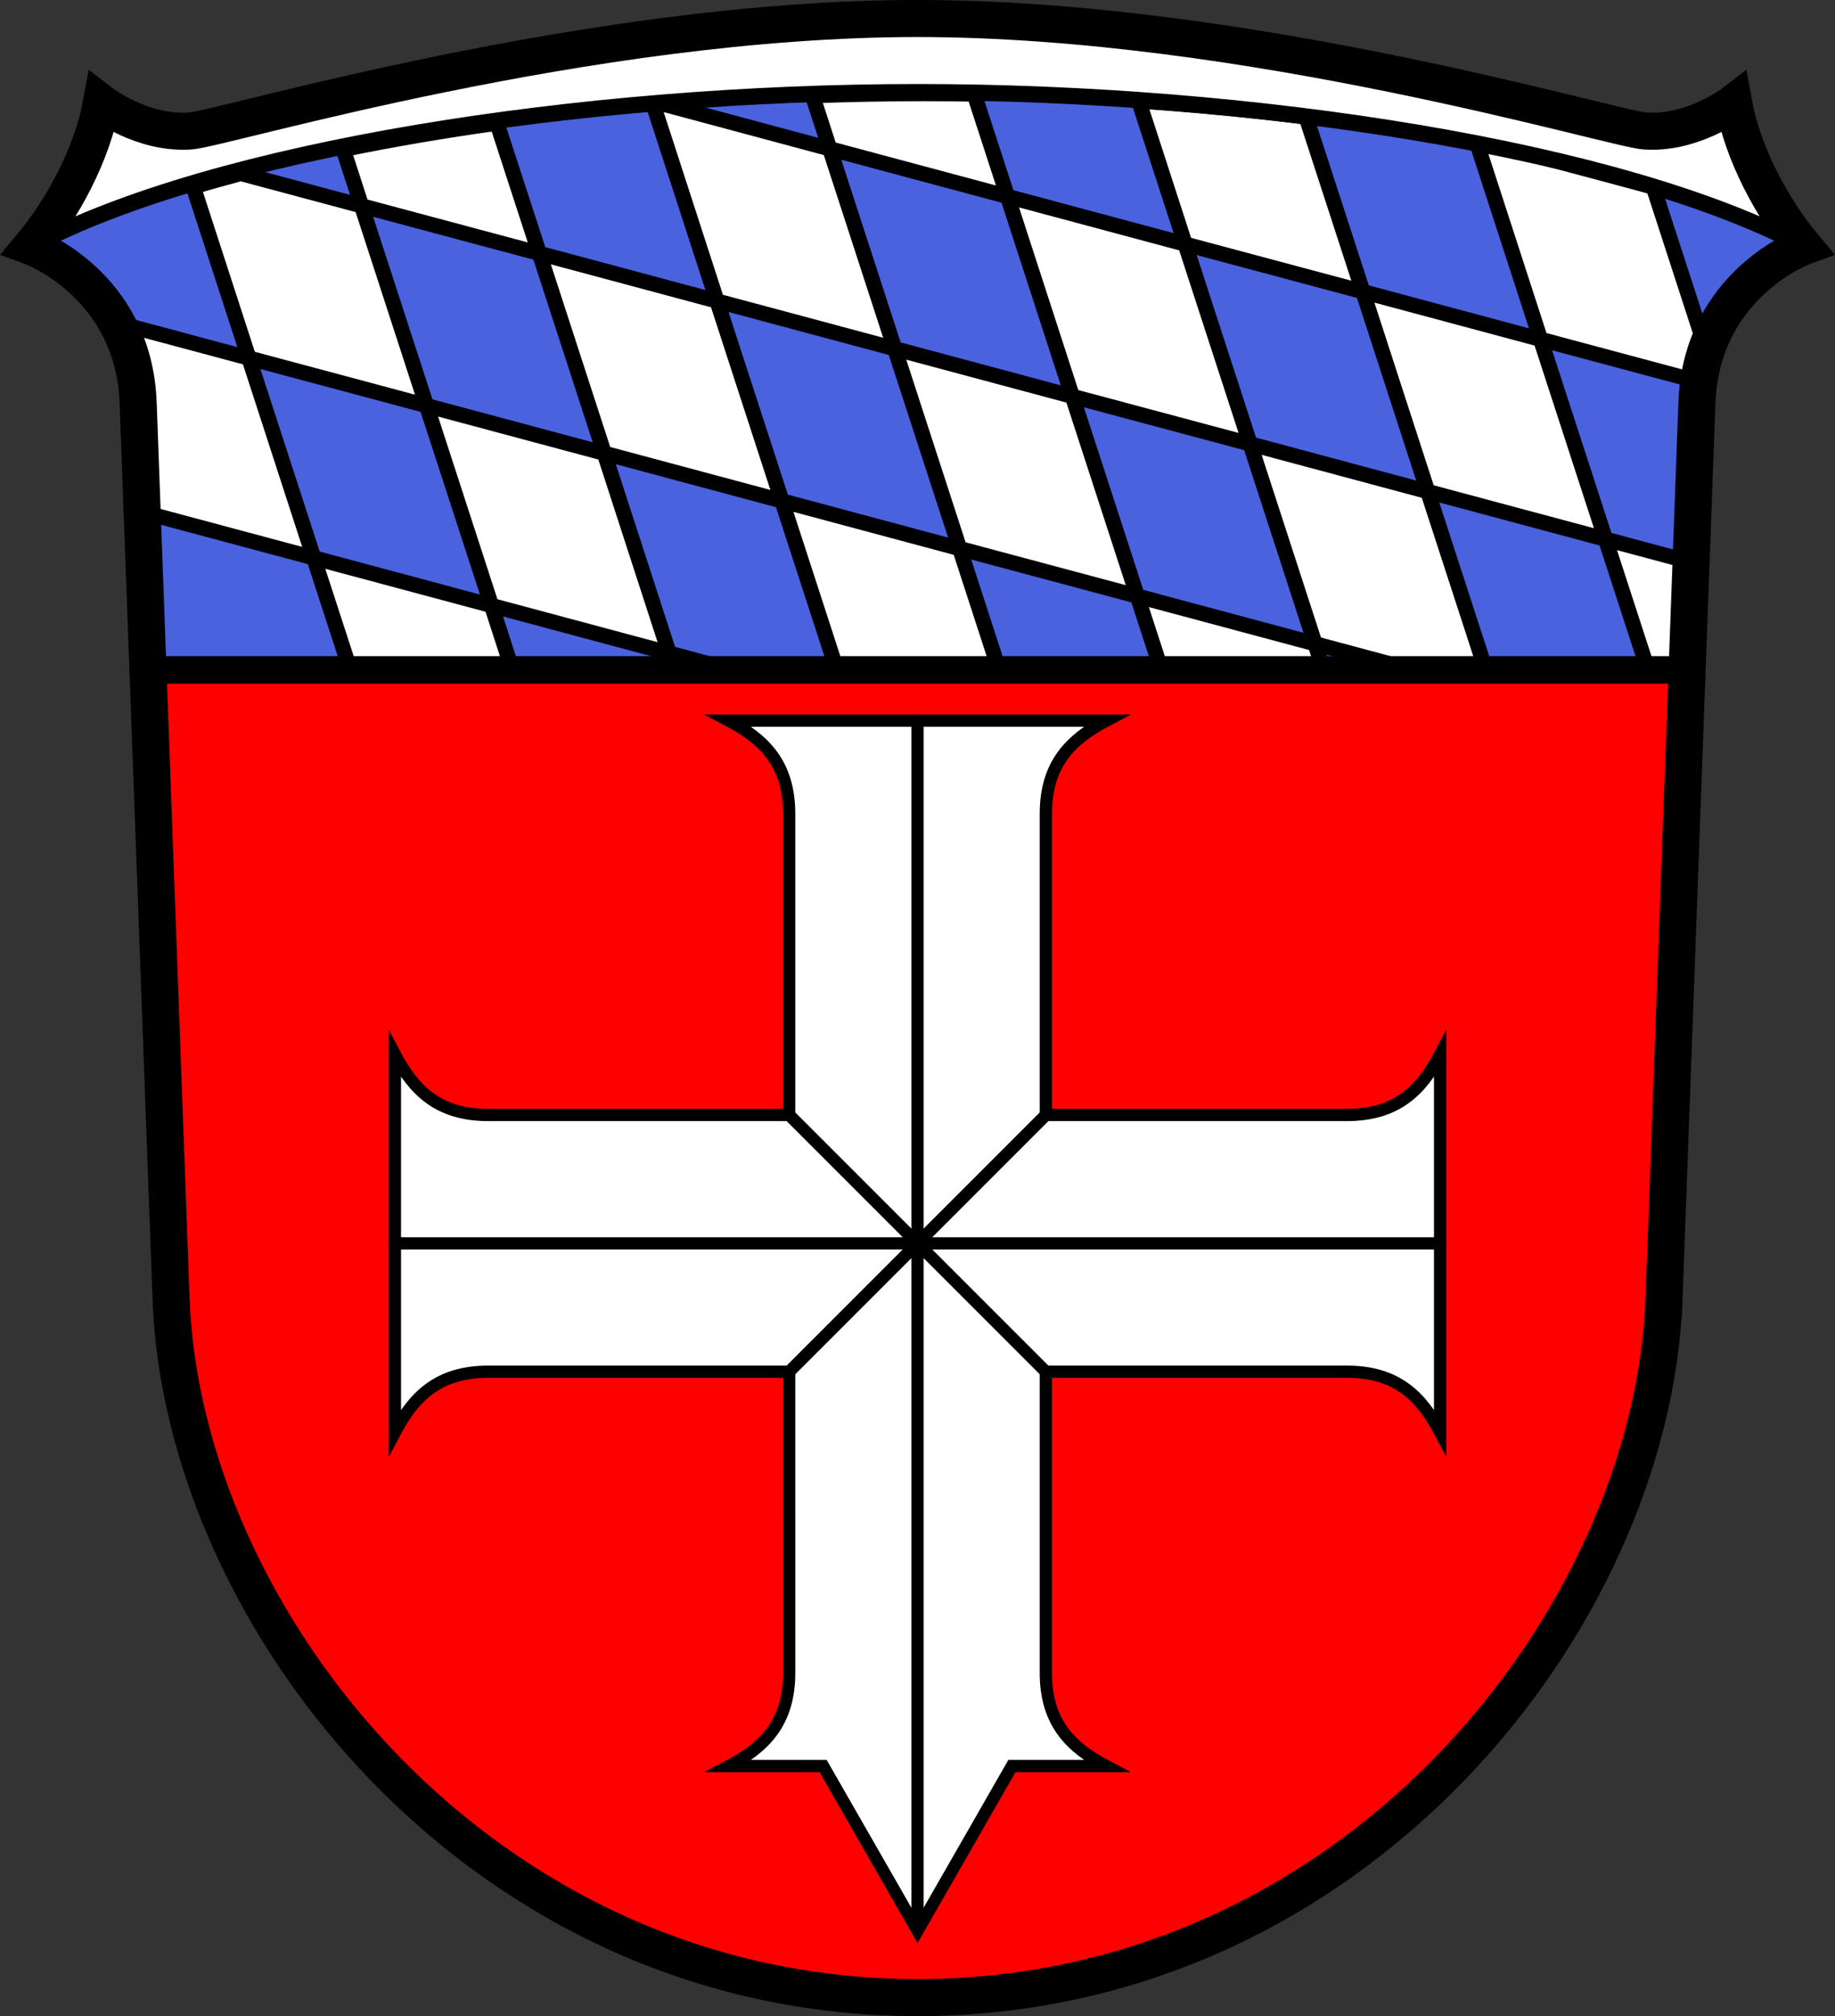
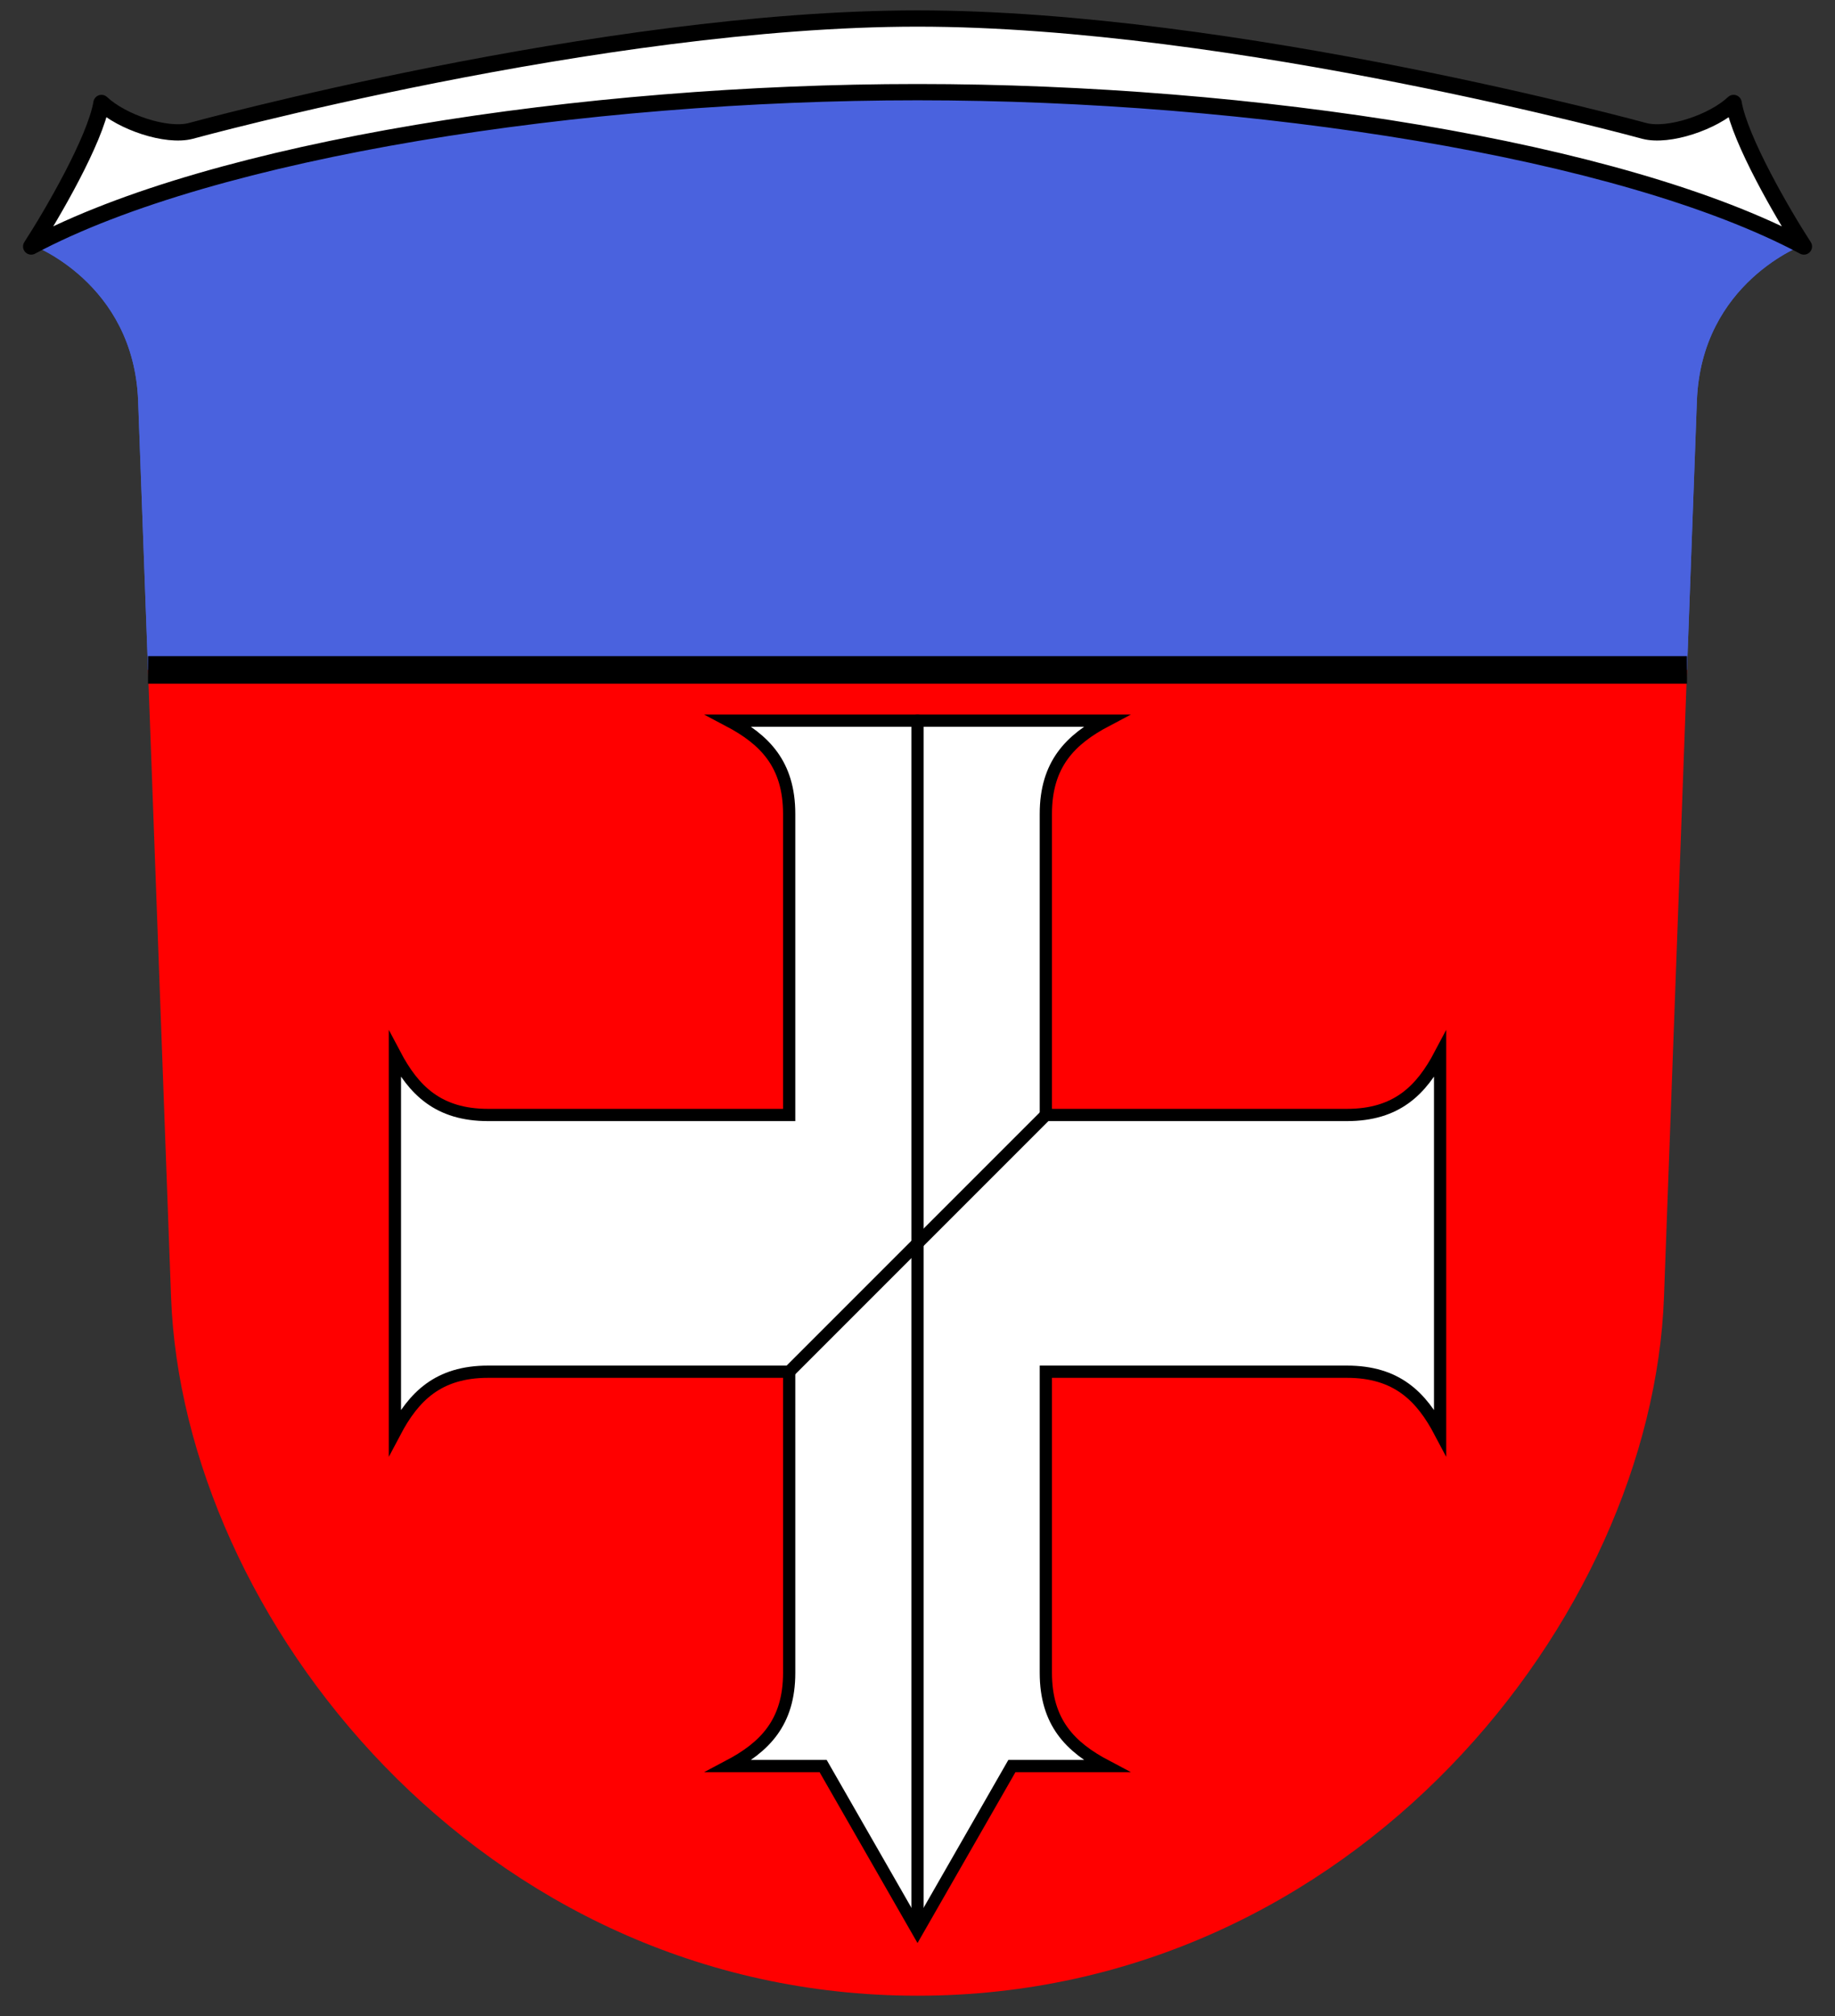
<svg xmlns="http://www.w3.org/2000/svg" version="1.1" width="728.303" height="799.987" id="svg5249">
  <rect width="100%" height="100%" fill="#333333" stroke="none" />
  <title id="title5330">Wappen der Stadt Bürstadt</title>
  <defs id="defs3">
    <clipPath id="clipPath4103">
      <path d="m 622.097,417.01 3.225,-87.804 c 1.427,-38.856 34.95,-51.077 34.95,-51.077 -59.542,-31.782 -180.1,-50.414 -289.543,-50.414 -109.443,0 -230,18.632 -289.543,50.414 0,0 33.523,12.221 34.95,51.077 l 3.225,87.804 z" id="path4105" style="fill:#4a62de;fill-opacity:1;stroke:none" />
    </clipPath>
  </defs>
  <g id="g3810">
    <path d="m 58.751,265.827 9.142,248.896 c 4.663,126.958 122.741,277.196 296.264,277.196 173.524,0 291.601,-150.237 296.264,-277.196 l 9.142,-248.896 z" id="path3831" style="fill:#ff0000;stroke:none" />
    <path d="m 669.562,265.827 3.918,-106.679 c 1.734,-47.209 42.464,-62.058 42.464,-62.058 C 643.602,58.475 497.127,35.838 364.156,35.838 c -132.971,0 -279.445,22.637 -351.788,61.252 0,0 40.73,14.849 42.464,62.058 l 3.918,106.679 z" id="path3829" style="fill:#4a62de;fill-opacity:1;stroke:none" />
    <path d="m 669.564,265.827 3.918,-106.679 C 675.216,111.938 715.946,97.089 715.946,97.089 643.603,58.475 497.128,35.838 364.157,35.838 c -132.971,0 -279.445,22.637 -351.788,61.252 0,0 40.73,14.849 42.464,62.058 l 3.918,106.679 z" id="path4105-1" style="fill:#4a62de;fill-opacity:1;stroke:none" />
-     <path d="m 367.177,37.136 c -14.775,0 -29.701,0.285 -44.688,0.835 l 6.834,21.072 70.545,18.908 -13.213,-40.626 c -6.506,-0.106 -13.025,-0.19 -19.478,-0.19 z m 32.691,40.816 25.742,79.315 70.545,18.87 L 470.374,96.86 399.868,77.952 z m 70.507,18.908 70.545,18.87 -22.553,-69.33 c -20.604,-2.536 -41.685,-4.565 -62.913,-6.075 -0.469,-0.033 -0.936,-0.043 -1.405,-0.076 -0.696,-0.049 -1.392,-0.104 -2.088,-0.152 l 18.414,56.762 z m 70.545,18.87 25.742,79.315 70.545,18.908 -25.78,-79.315 -70.507,-18.908 z m 70.507,18.908 65.799,17.617 c 0.408,-2.88 0.947,-5.63 1.633,-8.239 l -22.667,-69.785 -46.207,-12.378 c -7.747,-1.712 -15.68,-3.353 -23.768,-4.898 l 25.211,77.683 z m 25.78,79.315 17.275,53.155 18.111,0 1.595,-43.246 -36.981,-9.91 z m -70.545,-18.908 -70.507,-18.908 25.78,79.315 43.474,11.656 24.679,0 -23.426,-72.063 z m -44.726,60.407 -70.545,-18.908 9.948,30.564 64.394,0 -3.797,-11.656 z m -70.545,-18.908 -25.78,-79.277 -70.507,-18.908 25.78,79.315 70.507,18.87 z m -70.507,-18.87 -70.545,-18.908 22.211,68.343 64.394,0 -16.06,-49.434 z m -70.545,-18.908 -25.78,-79.315 -70.507,-18.908 25.78,79.315 70.507,18.908 z m -70.507,-18.908 -70.545,-18.908 25.78,79.315 70.507,18.908 -25.742,-79.315 z m 25.742,79.315 2.582,7.935 27.033,0 -29.615,-7.935 z m -70.507,-18.908 -70.545,-18.908 14.883,45.752 64.356,0 -8.695,-26.843 z M 124.523,221.357 98.781,142.08 49.46,128.867 c 4.605,8.385 7.921,18.806 8.391,31.589 l 1.595,43.473 65.077,17.427 z M 98.781,142.08 169.287,160.95 143.507,81.672 95.591,68.839 c -6.462,1.716 -12.773,3.473 -18.87,5.316 L 98.781,142.08 z M 143.507,81.672 214.052,100.543 197.232,48.868 c -21.087,2.955 -41.55,6.451 -60.977,10.441 l 7.252,22.363 z M 284.559,119.451 355.103,138.359 329.323,59.043 263.866,41.464 c -0.012,10e-4 -0.025,-10e-4 -0.038,0 -1.482,0.123 -2.963,0.251 -4.442,0.38 l 25.173,77.607 z" id="path3081" style="fill:#ffffff;fill-opacity:1;stroke:#000000;stroke-width:6.027;stroke-miterlimit:4;stroke-opacity:1;stroke-dasharray:none" />
    <g transform="matrix(1.215,0,0,1.215,-86.301,-241.401)" id="g4544">
      <path d="m 81.212,279.192 c 6.921,-10.679 20.903,-34.784 22.968,-46.88 6.687,6.294 21.177,11.184 29.134,9.135 0,0 133.99,-36.715 237.441,-36.715 103.451,0 237.441,36.715 237.441,36.715 7.956,2.048 22.447,-2.841 29.134,-9.135 2.065,12.096 16.047,36.201 22.968,46.88 -59.542,-31.782 -180.1,-50.414 -289.543,-50.414 -109.443,0 -230,18.632 -289.543,50.414 z" id="path3821" style="fill:#ffffff;stroke:#000000;stroke-width:5.315;stroke-linecap:round;stroke-linejoin:round;stroke-miterlimit:4;stroke-dasharray:none" />
-       <path d="m 614.598,622.929 7.524,-204.856 3.225,-87.804 c 1.427,-38.856 34.95,-51.077 34.95,-51.077 -10.516,-12.593 -19.985,-30.433 -22.968,-46.88 0,0 -13.399,10.315 -29.134,9.135 -10.639,-0.798 -129.673,-36.715 -237.441,-36.715 -107.768,0 -226.802,35.917 -237.441,36.715 -15.734,1.18 -29.134,-9.135 -29.134,-9.135 -2.982,16.446 -12.451,34.287 -22.968,46.88 0,0 33.523,12.221 34.95,51.077 l 10.749,292.66 c 3.838,104.494 101.023,228.149 243.843,228.149 142.82,0 240.005,-123.654 243.843,-228.149 z" id="path2991" style="fill:none;stroke:#000000;stroke-width:12.103;stroke-linecap:butt;stroke-linejoin:miter;stroke-miterlimit:4;stroke-opacity:1;stroke-dasharray:none" />
    </g>
    <path d="m 58.751,265.827 610.811,0" id="path5116" style="fill:none;stroke:#000000;stroke-width:10.935;stroke-linecap:butt;stroke-linejoin:miter;stroke-miterlimit:4;stroke-opacity:1;stroke-dasharray:none;display:inline" />
    <g id="g3803">
      <path d="m 313.224,663.779 c 0,19.847 -9.866,29.56 -23.983,37.012 l 37.458,0 37.458,65.34 37.458,-65.34 37.458,0 c -14.117,-7.452 -23.983,-17.165 -23.983,-37.012 l 0,-119.471 119.471,0 c 19.847,0 29.56,9.866 37.012,23.983 l 0,-74.917 0,-74.917 c -7.452,14.117 -17.165,23.983 -37.012,23.983 l -119.471,0 0,-119.471 c 0,-19.847 9.866,-29.56 23.983,-37.012 l -74.917,0 -74.917,0 c 14.117,7.452 23.983,17.165 23.983,37.012 l 0,119.471 -119.471,0 c -19.847,0 -29.56,-9.866 -37.012,-23.983 l 0,74.917 0,74.917 c 7.452,-14.117 17.165,-23.983 37.012,-23.983 l 119.471,0 z" id="path5160" style="fill:#ffffff;stroke:#000000;stroke-width:4.86;stroke-linecap:butt;stroke-linejoin:miter;stroke-miterlimit:5;stroke-opacity:1;stroke-dasharray:none" />
-       <path d="M 313.224,442.442 415.09,544.309" id="path5162" style="fill:none;stroke:#000000;stroke-width:4.86;stroke-linecap:round;stroke-linejoin:miter;stroke-miterlimit:4;stroke-opacity:1;stroke-dasharray:none" />
      <path d="M 415.09,442.442 313.224,544.309" id="path5164" style="fill:none;stroke:#000000;stroke-width:4.86;stroke-linecap:butt;stroke-linejoin:miter;stroke-miterlimit:4;stroke-opacity:1;stroke-dasharray:none" />
-       <path d="m 156.741,493.375 414.832,0" id="path5166" style="fill:none;stroke:#000000;stroke-width:4.86;stroke-linecap:round;stroke-linejoin:miter;stroke-miterlimit:4;stroke-opacity:1;stroke-dasharray:none" />
      <path d="m 364.157,285.959 0,476.574" id="path5168" style="fill:none;stroke:#000000;stroke-width:4.86;stroke-linecap:round;stroke-linejoin:miter;stroke-miterlimit:4;stroke-opacity:1;stroke-dasharray:none" />
    </g>
  </g>
</svg>